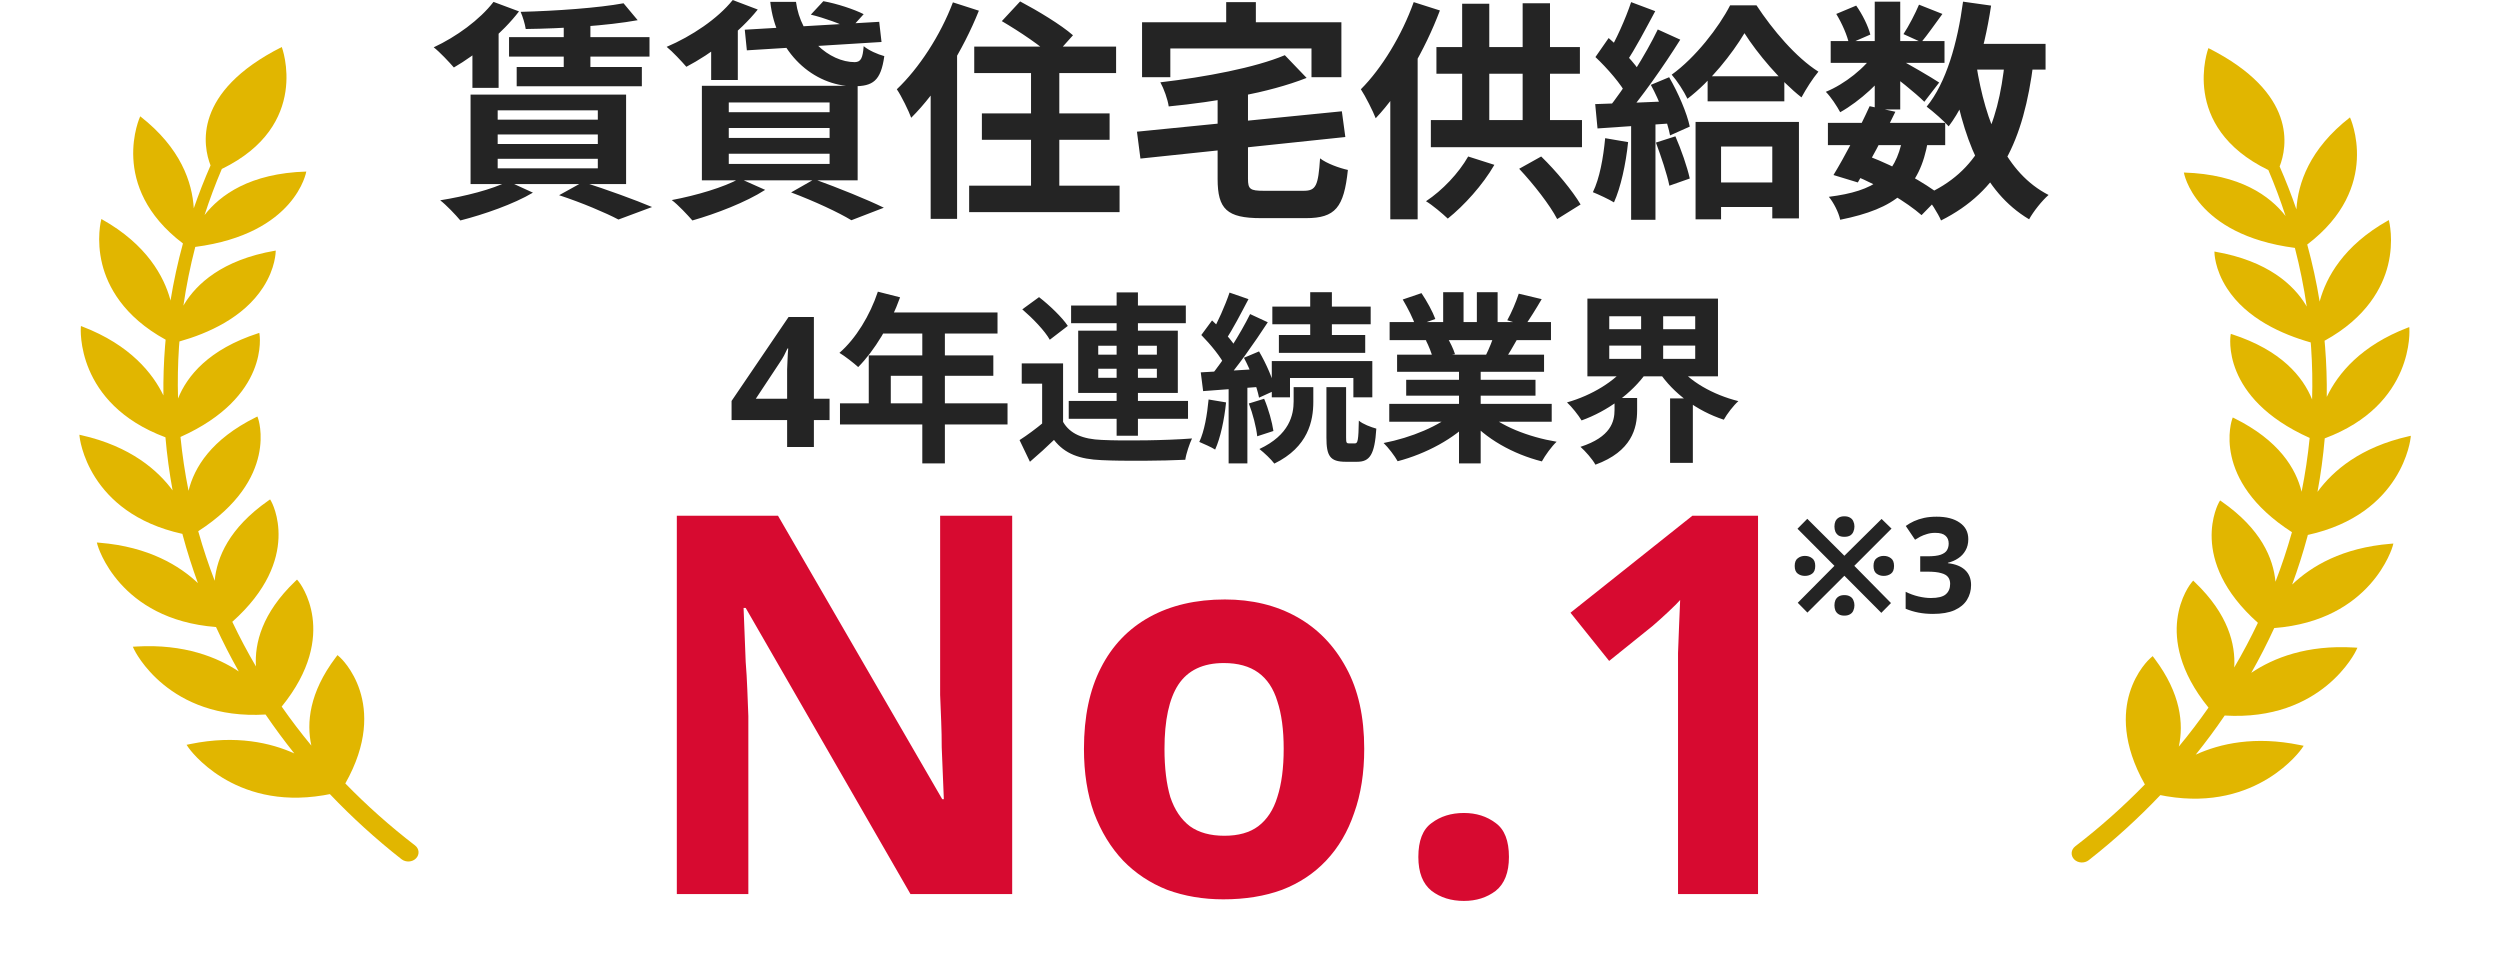
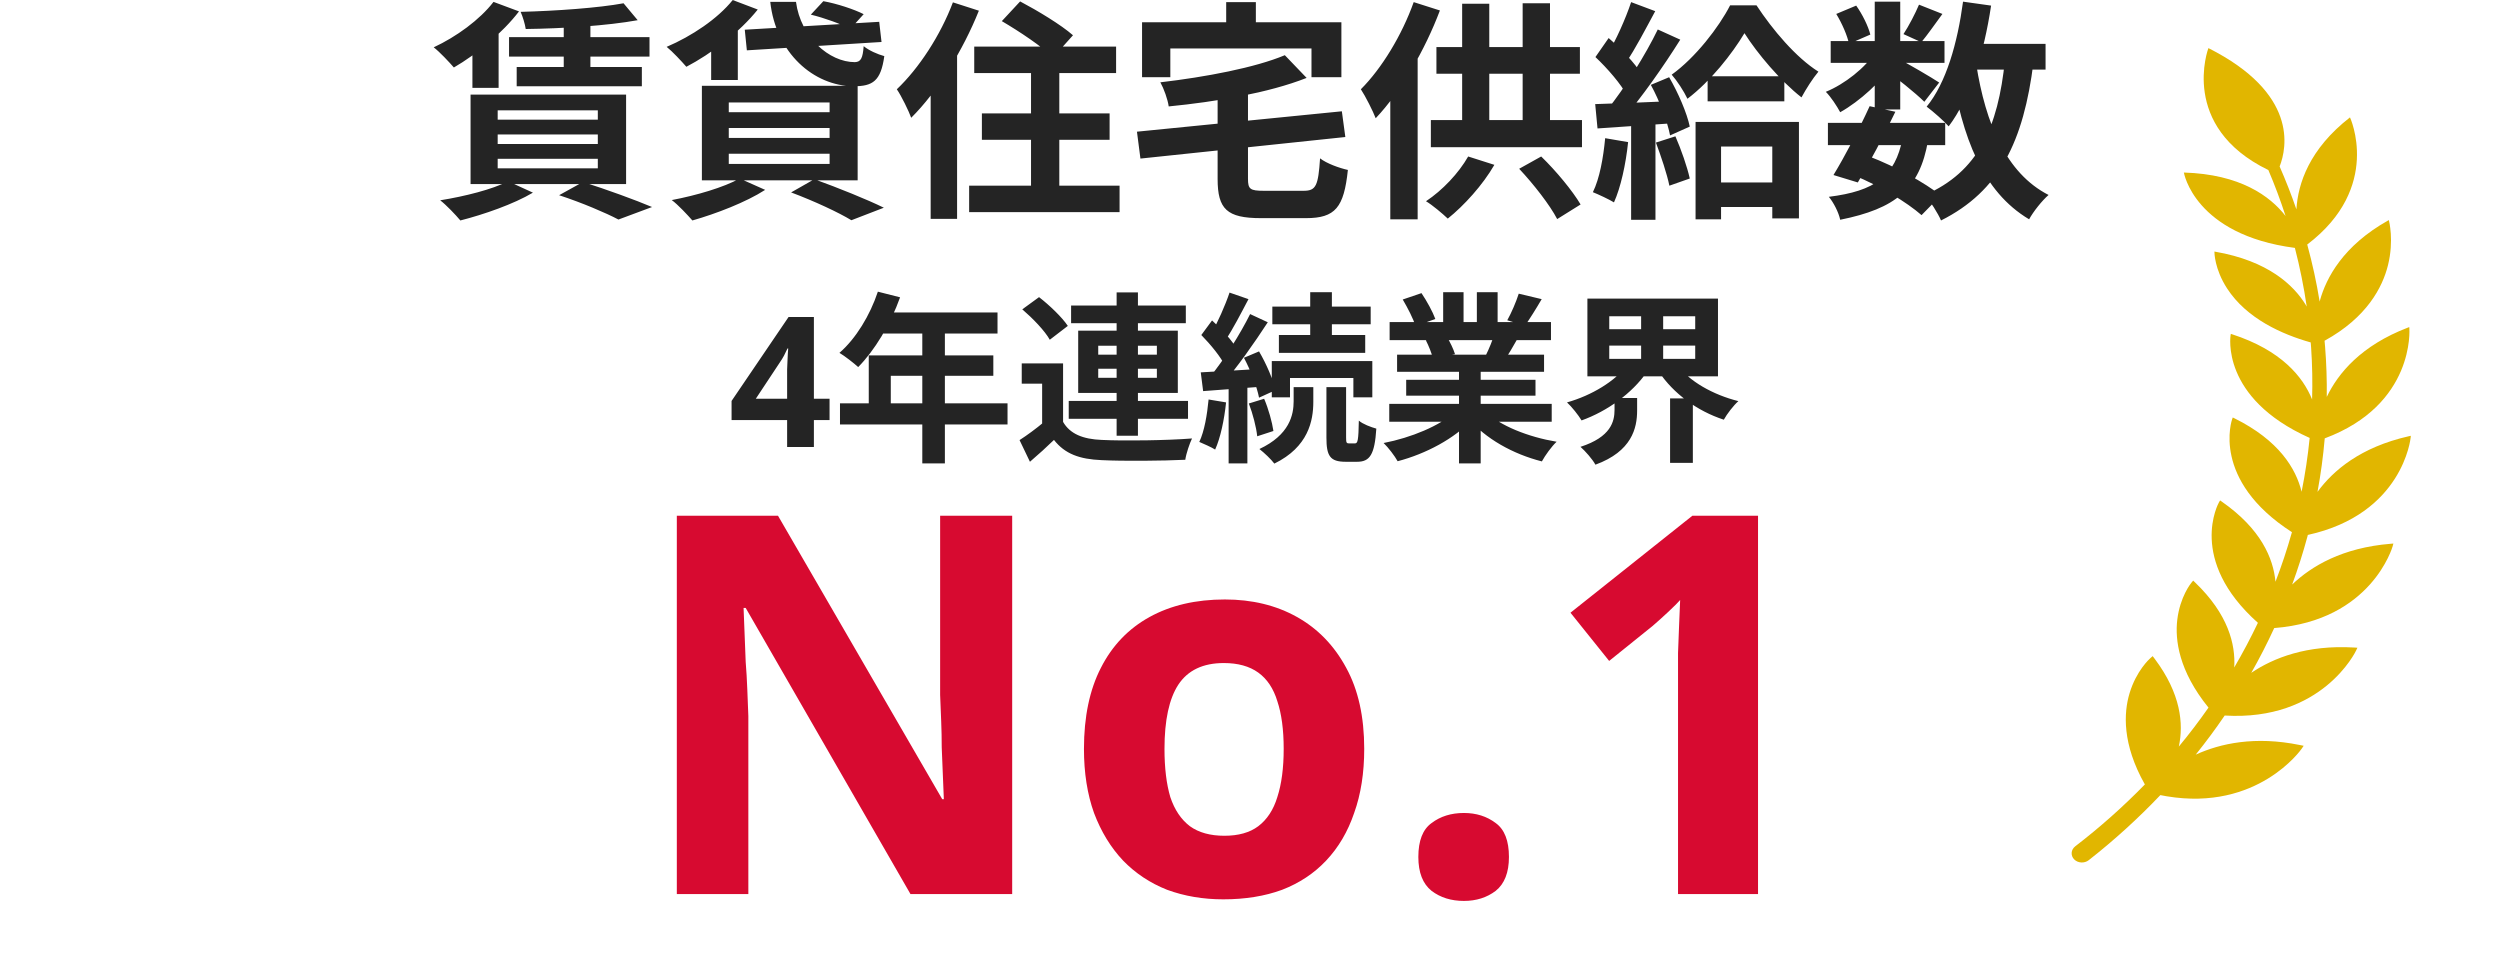
<svg xmlns="http://www.w3.org/2000/svg" width="151" height="58" viewBox="0 0 151 58" fill="none">
  <path d="M50.105 25.372H49.159V27H47.542V25.372H44.187V24.217L47.63 19.146H49.159V24.085H50.105V25.372ZM47.542 22.754C47.542 22.629 47.542 22.483 47.542 22.314C47.549 22.138 47.557 21.966 47.564 21.797C47.571 21.621 47.579 21.467 47.586 21.335C47.593 21.196 47.601 21.1 47.608 21.049H47.564C47.498 21.196 47.428 21.339 47.355 21.478C47.282 21.617 47.194 21.76 47.091 21.907L45.65 24.085H47.542V22.754ZM53.023 17.617L54.365 17.958C53.782 19.597 52.814 21.181 51.835 22.171C51.582 21.94 51.021 21.5 50.702 21.313C51.692 20.455 52.55 19.047 53.023 17.617ZM53.254 18.871H60.25V20.147H52.616L53.254 18.871ZM52.473 21.467H59.997V22.699H53.804V25.009H52.473V21.467ZM50.735 24.36H60.855V25.636H50.735V24.36ZM55.707 19.531H57.071V27.99H55.707V19.531ZM64.21 21.951V25.999H62.945V23.172H61.713V21.951H64.21ZM64.21 25.482C64.628 26.208 65.409 26.527 66.542 26.571C67.862 26.637 70.469 26.604 71.998 26.483C71.855 26.78 71.646 27.385 71.591 27.77C70.216 27.836 67.873 27.858 66.531 27.792C65.211 27.737 64.32 27.418 63.66 26.571C63.22 27 62.758 27.418 62.208 27.891L61.581 26.582C62.043 26.285 62.582 25.889 63.066 25.482H64.21ZM61.746 18.684L62.758 17.947C63.385 18.431 64.155 19.168 64.496 19.685L63.407 20.521C63.11 19.982 62.373 19.223 61.746 18.684ZM64.694 18.453H71.624V19.52H64.694V18.453ZM64.551 24.217H71.756V25.295H64.551V24.217ZM67.444 17.661H68.731V26.318H67.444V17.661ZM66.333 22.27V22.82H69.875V22.27H66.333ZM66.333 20.884V21.423H69.875V20.884H66.333ZM65.123 19.971H71.14V23.733H65.123V19.971ZM79.137 17.65H80.446V20.763H79.137V17.65ZM76.849 18.519H82.789V19.586H76.849V18.519ZM77.245 20.235H82.459V21.313H77.245V20.235ZM76.816 21.808H82.888V23.997H81.744V22.831H77.916V23.997H76.816V21.808ZM80.116 23.381H81.304V26.417C81.304 26.736 81.326 26.78 81.48 26.78C81.535 26.78 81.766 26.78 81.843 26.78C82.008 26.78 82.052 26.604 82.074 25.405C82.305 25.614 82.811 25.801 83.13 25.889C83.031 27.462 82.734 27.891 81.975 27.891C81.799 27.891 81.436 27.891 81.271 27.891C80.325 27.891 80.116 27.528 80.116 26.428V23.381ZM78.136 23.381H79.324V24.272C79.324 25.405 79.027 27 76.97 28.001C76.772 27.737 76.365 27.352 76.068 27.121C77.894 26.263 78.136 25.053 78.136 24.239V23.381ZM74.264 17.672L75.408 18.068C74.957 18.926 74.451 19.905 74.033 20.521L73.153 20.158C73.538 19.498 74.011 18.431 74.264 17.672ZM75.507 18.97L76.574 19.465C75.771 20.697 74.704 22.226 73.857 23.172L73.098 22.743C73.923 21.753 74.924 20.147 75.507 18.97ZM72.559 20.235L73.208 19.355C73.78 19.872 74.451 20.587 74.715 21.104L74 22.116C73.758 21.577 73.109 20.796 72.559 20.235ZM75.133 21.61L76.046 21.225C76.486 21.973 76.904 22.941 77.036 23.568L76.046 24.019C75.925 23.381 75.54 22.369 75.133 21.61ZM72.526 22.49C73.516 22.435 74.935 22.358 76.31 22.27L76.321 23.348C75.034 23.447 73.692 23.546 72.669 23.623L72.526 22.49ZM75.43 24.371L76.354 24.085C76.618 24.701 76.838 25.504 76.915 26.032L75.936 26.351C75.881 25.812 75.672 24.998 75.43 24.371ZM72.999 24.129L74.055 24.305C73.945 25.361 73.714 26.45 73.395 27.154C73.175 27.011 72.691 26.802 72.438 26.692C72.746 26.043 72.911 25.053 72.999 24.129ZM74.209 23.073H75.342V27.99H74.209V23.073ZM83.911 24.393H93.723V25.471H83.911V24.393ZM83.933 19.454H93.679V20.543H83.933V19.454ZM84.384 21.423H93.261V22.457H84.384V21.423ZM84.934 22.941H92.744V23.898H84.934V22.941ZM88.124 21.951H89.433V27.99H88.124V21.951ZM87.167 17.65H88.399V19.971H87.167V17.65ZM89.202 17.65H90.456V19.894H89.202V17.65ZM87.882 24.877L88.916 25.339C87.871 26.483 86.111 27.418 84.417 27.858C84.241 27.539 83.856 27.033 83.57 26.758C85.231 26.439 86.98 25.713 87.882 24.877ZM89.697 24.844C90.588 25.713 92.304 26.395 94.02 26.681C93.723 26.956 93.327 27.506 93.129 27.869C91.391 27.429 89.708 26.494 88.674 25.251L89.697 24.844ZM91.732 17.738L93.118 18.068C92.766 18.673 92.392 19.267 92.106 19.674L91.039 19.344C91.292 18.893 91.578 18.222 91.732 17.738ZM90.28 20.103L91.677 20.422C91.38 20.95 91.094 21.434 90.863 21.786L89.741 21.467C89.939 21.071 90.17 20.51 90.28 20.103ZM84.725 18.09L85.858 17.705C86.177 18.178 86.54 18.838 86.694 19.267L85.495 19.696C85.374 19.267 85.022 18.596 84.725 18.09ZM86.122 20.554L87.398 20.356C87.585 20.664 87.794 21.093 87.882 21.39L86.54 21.621C86.474 21.335 86.287 20.873 86.122 20.554ZM97.199 20.873V21.676H102.391V20.873H97.199ZM97.199 19.102V19.883H102.391V19.102H97.199ZM95.879 18.035H103.766V22.732H95.879V18.035ZM101.302 22.039C102.028 23.029 103.458 23.843 104.998 24.228C104.701 24.492 104.305 25.009 104.118 25.35C102.501 24.822 101.071 23.766 100.191 22.446L101.302 22.039ZM98.299 22.028L99.465 22.479C98.574 23.755 97.089 24.833 95.527 25.394C95.329 25.064 94.933 24.569 94.647 24.305C96.132 23.887 97.573 23.018 98.299 22.028ZM97.518 24.041H98.882V24.8C98.882 25.856 98.563 27.264 96.363 28.067C96.187 27.737 95.747 27.242 95.461 26.989C97.298 26.395 97.518 25.46 97.518 24.756V24.041ZM99.124 18.574H100.455V22.204H99.124V18.574ZM100.873 24.063H102.248V27.957H100.873V24.063Z" fill="#242424" />
  <path d="M61.136 54H54.992L45.04 36.72H44.912C44.933 37.253 44.955 37.797 44.976 38.352C44.997 38.885 45.019 39.429 45.04 39.984C45.083 40.517 45.115 41.061 45.136 41.616C45.157 42.149 45.179 42.693 45.2 43.248V54H40.88V31.152H46.992L56.912 48.272H57.008C56.987 47.739 56.965 47.216 56.944 46.704C56.923 46.171 56.901 45.648 56.88 45.136C56.88 44.603 56.869 44.08 56.848 43.568C56.827 43.035 56.805 42.501 56.784 41.968V31.152H61.136V54ZM82.399 45.232C82.399 46.683 82.197 47.973 81.791 49.104C81.407 50.235 80.842 51.195 80.095 51.984C79.37 52.752 78.485 53.339 77.439 53.744C76.394 54.128 75.21 54.32 73.887 54.32C72.671 54.32 71.541 54.128 70.495 53.744C69.471 53.339 68.586 52.752 67.839 51.984C67.093 51.195 66.506 50.235 66.079 49.104C65.674 47.973 65.471 46.683 65.471 45.232C65.471 43.291 65.813 41.659 66.495 40.336C67.178 38.992 68.159 37.968 69.439 37.264C70.719 36.56 72.234 36.208 73.983 36.208C75.626 36.208 77.077 36.56 78.335 37.264C79.594 37.968 80.586 38.992 81.311 40.336C82.037 41.659 82.399 43.291 82.399 45.232ZM70.335 45.232C70.335 46.384 70.453 47.355 70.687 48.144C70.943 48.912 71.338 49.499 71.871 49.904C72.405 50.288 73.098 50.48 73.951 50.48C74.805 50.48 75.487 50.288 75.999 49.904C76.533 49.499 76.917 48.912 77.151 48.144C77.407 47.355 77.535 46.384 77.535 45.232C77.535 44.08 77.407 43.12 77.151 42.352C76.917 41.584 76.533 41.008 75.999 40.624C75.466 40.24 74.773 40.048 73.919 40.048C72.661 40.048 71.743 40.485 71.167 41.36C70.613 42.213 70.335 43.504 70.335 45.232ZM85.668 51.76C85.668 50.779 85.934 50.096 86.468 49.712C87.001 49.307 87.652 49.104 88.42 49.104C89.166 49.104 89.806 49.307 90.34 49.712C90.873 50.096 91.14 50.779 91.14 51.76C91.14 52.699 90.873 53.381 90.34 53.808C89.806 54.213 89.166 54.416 88.42 54.416C87.652 54.416 87.001 54.213 86.468 53.808C85.934 53.381 85.668 52.699 85.668 51.76ZM106.185 54H101.353V40.784C101.353 40.421 101.353 39.973 101.353 39.44C101.374 38.907 101.395 38.352 101.417 37.776C101.438 37.2 101.459 36.688 101.481 36.24C101.374 36.368 101.139 36.603 100.777 36.944C100.435 37.264 100.115 37.552 99.817 37.808L97.193 39.92L94.857 37.008L102.217 31.152H106.185V54Z" fill="#D70A30" />
-   <path d="M109.168 37L108.584 36.408L110.8 34.176L108.568 31.936L109.16 31.336L111.4 33.568L113.648 31.344L114.248 31.928L112 34.176L114.216 36.424L113.632 37.016L111.4 34.776L109.168 37ZM109.016 34.784C108.851 34.784 108.707 34.739 108.584 34.648C108.461 34.557 108.4 34.403 108.4 34.184C108.4 33.965 108.461 33.811 108.584 33.72C108.707 33.624 108.851 33.576 109.016 33.576C109.187 33.576 109.333 33.624 109.456 33.72C109.579 33.811 109.64 33.965 109.64 34.184C109.64 34.403 109.579 34.557 109.456 34.648C109.333 34.739 109.187 34.784 109.016 34.784ZM111.4 37.184C111.256 37.184 111.139 37.155 111.048 37.096C110.963 37.043 110.899 36.968 110.856 36.872C110.819 36.776 110.8 36.672 110.8 36.56C110.8 36.448 110.819 36.347 110.856 36.256C110.899 36.16 110.963 36.085 111.048 36.032C111.139 35.973 111.256 35.944 111.4 35.944C111.544 35.944 111.661 35.973 111.752 36.032C111.843 36.085 111.907 36.16 111.944 36.256C111.987 36.347 112.008 36.448 112.008 36.56C112.008 36.672 111.987 36.776 111.944 36.872C111.907 36.968 111.843 37.043 111.752 37.096C111.661 37.155 111.544 37.184 111.4 37.184ZM111.4 32.424C111.256 32.424 111.139 32.397 111.048 32.344C110.963 32.285 110.899 32.208 110.856 32.112C110.819 32.016 110.8 31.912 110.8 31.8C110.8 31.688 110.819 31.587 110.856 31.496C110.899 31.4 110.963 31.325 111.048 31.272C111.139 31.213 111.256 31.184 111.4 31.184C111.544 31.184 111.661 31.213 111.752 31.272C111.843 31.325 111.907 31.4 111.944 31.496C111.987 31.587 112.008 31.688 112.008 31.8C112.008 31.912 111.987 32.016 111.944 32.112C111.907 32.208 111.843 32.285 111.752 32.344C111.661 32.397 111.544 32.424 111.4 32.424ZM113.776 34.784C113.611 34.784 113.467 34.739 113.344 34.648C113.221 34.557 113.16 34.403 113.16 34.184C113.16 33.965 113.221 33.811 113.344 33.72C113.467 33.624 113.611 33.576 113.776 33.576C113.947 33.576 114.093 33.624 114.216 33.72C114.339 33.811 114.4 33.965 114.4 34.184C114.4 34.403 114.339 34.557 114.216 34.648C114.093 34.739 113.947 34.784 113.776 34.784ZM118.885 32.568C118.885 32.829 118.829 33.056 118.717 33.248C118.61 33.44 118.464 33.597 118.277 33.72C118.096 33.843 117.888 33.933 117.653 33.992V34.016C118.112 34.069 118.458 34.208 118.693 34.432C118.933 34.656 119.053 34.957 119.053 35.336C119.053 35.667 118.97 35.965 118.805 36.232C118.645 36.493 118.394 36.701 118.053 36.856C117.717 37.005 117.282 37.08 116.749 37.08C116.434 37.08 116.141 37.053 115.869 37C115.597 36.947 115.341 36.869 115.101 36.768V35.744C115.346 35.867 115.602 35.96 115.869 36.024C116.141 36.088 116.392 36.12 116.621 36.12C117.053 36.12 117.354 36.045 117.525 35.896C117.701 35.747 117.789 35.536 117.789 35.264C117.789 35.104 117.749 34.971 117.669 34.864C117.589 34.752 117.448 34.669 117.245 34.616C117.048 34.557 116.77 34.528 116.413 34.528H115.981V33.6H116.421C116.773 33.6 117.04 33.568 117.221 33.504C117.408 33.435 117.533 33.344 117.597 33.232C117.666 33.115 117.701 32.981 117.701 32.832C117.701 32.629 117.637 32.472 117.509 32.36C117.386 32.243 117.178 32.184 116.885 32.184C116.704 32.184 116.538 32.208 116.389 32.256C116.24 32.299 116.104 32.352 115.981 32.416C115.864 32.48 115.76 32.541 115.669 32.6L115.109 31.768C115.258 31.661 115.424 31.565 115.605 31.48C115.792 31.395 115.997 31.328 116.221 31.28C116.445 31.232 116.696 31.208 116.973 31.208C117.56 31.208 118.024 31.328 118.365 31.568C118.712 31.803 118.885 32.136 118.885 32.568Z" fill="#242424" />
  <path d="M37.662 0.198L38.516 1.22C36.668 1.556 33.98 1.724 31.754 1.752C31.712 1.458 31.572 0.996 31.446 0.716C33.602 0.66 36.15 0.478 37.662 0.198ZM30.746 2.242H39.23V3.418H30.746V2.242ZM31.208 4.048H38.768V5.21H31.208V4.048ZM34.05 1.038H35.66V4.552H34.05V1.038ZM29.808 0.114L31.348 0.688C30.354 1.99 28.772 3.292 27.414 4.076C27.134 3.754 26.56 3.138 26.196 2.858C27.554 2.228 28.982 1.192 29.808 0.114ZM30.06 8.122V8.696H36.108V8.122H30.06ZM30.06 9.592V10.166H36.108V9.592H30.06ZM30.06 6.666V7.226H36.108V6.666H30.06ZM28.422 5.714H37.816V11.118H28.422V5.714ZM33.77 11.79L35.212 10.992C36.668 11.454 38.39 12.084 39.384 12.504L37.354 13.26C36.584 12.854 35.17 12.252 33.77 11.79ZM30.69 10.95L32.188 11.636C31.04 12.322 29.234 12.952 27.806 13.316C27.526 12.98 26.952 12.378 26.588 12.098C28.072 11.86 29.738 11.44 30.69 10.95ZM28.534 2.62L29.57 1.57L30.116 1.724V5.308H28.534V2.62ZM44.984 1.794L53.104 1.318L53.244 2.536L45.11 3.04L44.984 1.794ZM46.524 0.114H48.078C48.358 2.242 50.08 3.754 51.634 3.754C51.998 3.74 52.11 3.516 52.166 2.788C52.488 3.054 53.006 3.278 53.412 3.39C53.202 4.902 52.712 5.21 51.564 5.21C49.142 5.196 46.86 3.194 46.524 0.114ZM48.974 0.884L49.73 0.072C50.528 0.212 51.592 0.562 52.166 0.856L51.354 1.752C50.836 1.458 49.786 1.08 48.974 0.884ZM44.256 0.002L45.768 0.576C44.676 1.948 42.954 3.25 41.456 4.034C41.19 3.726 40.616 3.11 40.266 2.83C41.778 2.186 43.346 1.136 44.256 0.002ZM42.954 2.242L44.018 1.192L44.564 1.346V4.832H42.954V2.242ZM44.018 7.73V8.332H50.108V7.73H44.018ZM44.018 9.284V9.9H50.108V9.284H44.018ZM44.018 6.19V6.778H50.108V6.19H44.018ZM42.394 5.182H51.802V10.894H42.394V5.182ZM47.784 11.622L49.184 10.824C50.654 11.356 52.39 12.056 53.384 12.546L51.424 13.302C50.64 12.826 49.198 12.154 47.784 11.622ZM44.676 10.782L46.216 11.468C45.068 12.21 43.248 12.91 41.82 13.316C41.526 12.98 40.952 12.364 40.574 12.084C42.058 11.804 43.724 11.314 44.676 10.782ZM58.844 2.816H67.412V4.412H58.844V2.816ZM59.306 6.848H67.02V8.444H59.306V6.848ZM58.536 11.216H67.622V12.812H58.536V11.216ZM62.274 3.306H63.982V12.238H62.274V3.306ZM60.51 1.276L61.616 0.086C62.652 0.632 64.094 1.5 64.808 2.13L63.604 3.474C62.974 2.83 61.56 1.892 60.51 1.276ZM57.556 0.142L59.124 0.646C58.172 3.026 56.632 5.532 55.036 7.114C54.896 6.722 54.448 5.798 54.168 5.392C55.498 4.132 56.8 2.144 57.556 0.142ZM56.212 4.02L57.794 2.424L57.808 2.438V13.218H56.212V4.02ZM77.604 3.334L78.92 4.706C76.61 5.616 73.432 6.148 70.59 6.428C70.534 6.008 70.296 5.35 70.086 4.972C72.83 4.65 75.798 4.09 77.604 3.334ZM68.672 7.954L81.048 6.722L81.258 8.276L68.882 9.578L68.672 7.954ZM73.544 5.49H75.378V10.796C75.378 11.426 75.504 11.524 76.344 11.524C76.736 11.524 78.29 11.524 78.738 11.524C79.494 11.524 79.62 11.216 79.732 9.564C80.124 9.872 80.894 10.152 81.412 10.264C81.174 12.532 80.656 13.176 78.878 13.176C78.416 13.176 76.582 13.176 76.162 13.176C74.104 13.176 73.544 12.63 73.544 10.81V5.49ZM74.062 0.128H75.854V2.676H74.062V0.128ZM68.98 1.346H81.02V4.664H79.214V2.928H70.688V4.664H68.98V1.346ZM85.388 0.128L86.97 0.632C86.074 3.012 84.618 5.532 83.092 7.142C82.938 6.736 82.476 5.812 82.196 5.392C83.456 4.132 84.674 2.13 85.388 0.128ZM83.974 4.034L85.626 2.396V2.41V13.246H83.974V4.034ZM86.76 2.844H95.426V4.454H86.76V2.844ZM86.424 7.254H95.552V8.892H86.424V7.254ZM88.314 0.226H89.952V8.094H88.314V0.226ZM91.968 0.198H93.62V8.122H91.968V0.198ZM88.678 9.452L90.26 9.956C89.56 11.174 88.426 12.42 87.446 13.204C87.138 12.91 86.508 12.378 86.13 12.154C87.124 11.496 88.104 10.46 88.678 9.452ZM91.758 10.194L93.088 9.452C93.998 10.334 94.978 11.524 95.468 12.35L94.054 13.232C93.62 12.392 92.626 11.118 91.758 10.194ZM103.14 4.608H107.774V6.12H103.14V4.608ZM103.294 11.02H107.97V12.504H103.294V11.02ZM105.366 2.004C104.61 3.264 103.322 4.902 101.922 5.966C101.712 5.518 101.292 4.874 100.97 4.51C102.398 3.488 103.826 1.64 104.498 0.324H106.094C107.06 1.794 108.474 3.474 109.832 4.328C109.482 4.748 109.09 5.364 108.81 5.882C107.55 4.902 106.136 3.222 105.366 2.004ZM102.412 7.366H108.656V13.19H107.046V8.85H103.952V13.246H102.412V7.366ZM98.52 0.128L99.976 0.674C99.402 1.738 98.758 2.984 98.212 3.768L97.092 3.278C97.596 2.452 98.198 1.108 98.52 0.128ZM100.13 1.78L101.488 2.396C100.48 4.006 99.108 5.952 98.044 7.17L97.078 6.624C98.114 5.35 99.402 3.292 100.13 1.78ZM96.364 3.446L97.162 2.298C97.904 2.942 98.772 3.824 99.136 4.468L98.268 5.77C97.932 5.098 97.078 4.118 96.364 3.446ZM99.71 5.126L100.816 4.664C101.362 5.602 101.894 6.834 102.062 7.646L100.872 8.178C100.718 7.366 100.242 6.092 99.71 5.126ZM96.35 6.288C97.638 6.246 99.528 6.176 101.376 6.092L101.362 7.422C99.64 7.548 97.848 7.66 96.49 7.758L96.35 6.288ZM100.018 8.612L101.194 8.234C101.544 9.032 101.908 10.082 102.062 10.782L100.83 11.216C100.69 10.516 100.326 9.438 100.018 8.612ZM96.952 8.346L98.338 8.584C98.198 9.928 97.89 11.328 97.484 12.224C97.19 12.042 96.56 11.748 96.21 11.608C96.616 10.782 96.84 9.536 96.952 8.346ZM98.52 7.03H99.99V13.274H98.52V7.03ZM110.406 7.422H117.49V8.766H110.406V7.422ZM110.574 2.48H117.448V3.796H110.574V2.48ZM112.926 6.414L114.48 6.75C113.794 8.192 112.884 9.9 112.212 11.02L110.742 10.572C111.4 9.494 112.324 7.744 112.926 6.414ZM114.914 8.36L116.454 8.486C115.95 11.426 114.48 12.602 111.148 13.274C111.05 12.812 110.742 12.224 110.462 11.888C113.248 11.538 114.466 10.656 114.914 8.36ZM115.908 0.282L117.322 0.842C116.86 1.472 116.412 2.116 116.048 2.55L114.97 2.06C115.292 1.57 115.684 0.814 115.908 0.282ZM113.234 0.1H114.774V6.61H113.234V0.1ZM110.91 0.842L112.114 0.338C112.492 0.87 112.842 1.584 112.968 2.088L111.68 2.648C111.582 2.158 111.26 1.416 110.91 0.842ZM113.276 3.138L114.368 3.796C113.668 4.902 112.324 6.12 111.148 6.778C110.952 6.414 110.588 5.854 110.28 5.546C111.414 5.084 112.674 4.09 113.276 3.138ZM114.634 3.544C115.138 3.782 116.734 4.72 117.126 4.986L116.23 6.148C115.712 5.63 114.466 4.636 113.85 4.202L114.634 3.544ZM118.414 2.648H123.552V4.202H118.414V2.648ZM118.568 0.1L120.262 0.338C119.828 3.236 118.988 5.924 117.7 7.632C117.434 7.324 116.748 6.722 116.37 6.442C117.546 5.014 118.232 2.606 118.568 0.1ZM121.102 3.6L122.824 3.754C122.222 8.542 120.78 11.538 117.238 13.316C117.07 12.91 116.58 12.14 116.272 11.776C119.464 10.376 120.682 7.744 121.102 3.6ZM119.366 3.894C119.926 7.436 121.158 10.46 123.734 11.776C123.342 12.112 122.81 12.784 122.558 13.246C119.744 11.566 118.526 8.318 117.84 4.132L119.366 3.894ZM111.974 10.586L112.87 9.438C114.522 10.068 116.272 11.048 117.224 11.804L116.062 12.994C115.166 12.21 113.542 11.23 111.974 10.586Z" fill="#242424" />
-   <path d="M12.358 12.981C12.662 12.044 13.008 11.118 13.398 10.204C18.813 7.573 17.019 2.839 17.019 2.839C11.615 5.566 12.266 8.834 12.717 9.991C12.344 10.843 12.006 11.707 11.704 12.582C11.611 11.029 10.929 8.94 8.469 7.025C8.469 7.025 6.5 11.251 11.05 14.705C10.739 15.842 10.488 16.995 10.299 18.155C10.294 18.132 10.29 18.11 10.283 18.088C9.907 16.725 8.887 14.778 6.158 13.248L6.124 13.229L6.114 13.265C6.111 13.277 5.8 14.457 6.174 15.959C6.502 17.279 7.44 19.109 10.004 20.517C9.993 20.639 9.98 20.761 9.971 20.883C9.891 21.881 9.858 22.882 9.87 23.884C9.246 22.59 7.892 20.839 4.965 19.721L4.889 19.692L4.882 19.766C4.878 19.813 4.539 24.377 9.993 26.413C10.086 27.486 10.23 28.555 10.425 29.62C9.556 28.439 7.916 26.963 4.916 26.286L4.796 26.259L4.806 26.37C4.811 26.417 5.276 30.984 11.017 32.246C11.024 32.28 11.033 32.312 11.042 32.346C11.302 33.314 11.609 34.272 11.954 35.221C10.872 34.194 9.008 33.025 6.014 32.781L5.85 32.767L5.888 32.912C5.9 32.958 7.163 37.416 13.048 37.873C13.467 38.783 13.925 39.679 14.422 40.557C13.16 39.716 11.145 38.878 8.231 39.05L8.023 39.062L8.103 39.233C8.123 39.277 10.151 43.514 16.04 43.157C16.587 43.959 17.165 44.742 17.776 45.506C16.376 44.875 14.275 44.372 11.51 44.937L11.268 44.986L11.397 45.175C11.426 45.215 14.048 48.952 19.539 48.036C19.666 48.015 19.796 47.99 19.925 47.964C21.257 49.364 22.702 50.68 24.25 51.895L24.255 51.899C24.517 52.1 24.91 52.074 25.131 51.842C25.355 51.609 25.324 51.258 25.062 51.059C23.561 49.906 22.156 48.654 20.857 47.32C23.591 42.484 20.57 39.733 20.538 39.705L20.385 39.569L20.264 39.728C18.68 41.838 18.506 43.658 18.805 45.032C18.174 44.27 17.576 43.484 17.014 42.679C20.57 38.296 18.074 35.169 18.048 35.137L17.94 35.007L17.817 35.124C15.832 37.032 15.372 38.844 15.459 40.254C14.944 39.372 14.465 38.473 14.031 37.557C18.316 33.738 16.403 30.313 16.381 30.278L16.314 30.164L16.201 30.243C13.847 31.889 13.098 33.658 12.967 35.077C12.596 34.111 12.27 33.132 11.99 32.143C11.986 32.123 11.98 32.103 11.974 32.084C16.883 28.921 15.597 25.285 15.581 25.248L15.547 25.157L15.453 25.203C12.757 26.537 11.732 28.24 11.388 29.643C11.171 28.567 11.01 27.481 10.901 26.392C16.313 23.968 15.679 20.208 15.672 20.169L15.659 20.107L15.593 20.129C12.601 21.099 11.303 22.706 10.753 24.069C10.724 23.027 10.742 21.984 10.812 20.943C10.82 20.836 10.829 20.73 10.838 20.624C12.568 20.136 14.705 19.188 15.888 17.363C16.655 16.182 16.653 15.176 16.653 15.166L16.653 15.135L16.617 15.141C13.387 15.697 11.866 17.181 11.155 18.328C11.127 18.373 11.103 18.416 11.078 18.46C11.251 17.268 11.49 16.085 11.794 14.914C17.869 14.12 18.5 10.362 18.5 10.362C15.088 10.464 13.29 11.787 12.356 12.988L12.358 12.981Z" fill="#E1B600" />
  <path d="M144.521 32.975L144.56 32.83L144.395 32.844C141.479 33.082 139.61 34.193 138.447 35.305C138.797 34.351 139.105 33.384 139.368 32.409C139.375 32.375 139.383 32.343 139.392 32.31C145.133 31.047 145.598 26.48 145.603 26.433L145.613 26.322L145.491 26.349C142.575 27.008 140.917 28.422 139.977 29.709C140.175 28.637 140.321 27.558 140.414 26.477C145.868 24.441 145.529 19.877 145.525 19.831L145.518 19.756L145.442 19.785C142.607 20.868 141.217 22.551 140.537 23.973C140.548 22.964 140.516 21.954 140.436 20.947C140.427 20.825 140.414 20.702 140.403 20.581C142.967 19.173 143.905 17.343 144.233 16.023C144.607 14.522 144.296 13.341 144.293 13.33L144.283 13.293L144.249 13.313C141.52 14.842 140.5 16.789 140.124 18.152C140.119 18.175 140.114 18.197 140.108 18.219C139.919 17.059 139.668 15.908 139.357 14.769C143.907 11.315 141.939 7.09 141.939 7.09C139.478 9.004 138.796 11.093 138.703 12.646C138.401 11.771 138.063 10.907 137.69 10.055C138.141 8.9 138.791 5.632 133.388 2.905C133.388 2.905 131.593 7.639 137.009 10.271C137.397 11.182 137.744 12.11 138.049 13.047C137.115 11.846 135.316 10.524 131.905 10.421C131.905 10.421 132.536 14.179 138.611 14.973C138.914 16.145 139.153 17.327 139.326 18.519C139.3 18.475 139.276 18.432 139.25 18.387C138.541 17.241 137.017 15.757 133.787 15.2L133.751 15.194L133.752 15.226C133.751 15.235 133.749 16.241 134.517 17.423C135.7 19.247 137.837 20.195 139.567 20.683C139.576 20.789 139.585 20.896 139.592 21.002C139.663 22.042 139.681 23.086 139.651 24.128C139.101 22.767 137.803 21.158 134.812 20.188L134.744 20.166L134.73 20.228C134.726 20.267 134.09 24.026 139.504 26.451C139.396 27.541 139.233 28.626 139.017 29.702C138.674 28.299 137.648 26.596 134.954 25.262L134.859 25.216L134.825 25.308C134.811 25.345 133.523 28.983 138.433 32.143C138.428 32.163 138.422 32.183 138.416 32.202C138.137 33.192 137.81 34.172 137.439 35.138C137.308 33.719 136.561 31.95 134.206 30.304L134.094 30.225L134.026 30.34C134.006 30.374 132.091 33.799 136.377 37.618C135.941 38.534 135.464 39.433 134.948 40.315C135.034 38.906 134.575 37.093 132.59 35.186L132.468 35.068L132.36 35.198C132.332 35.231 131.672 36.045 131.507 37.436C131.364 38.642 131.592 40.518 133.393 42.74C132.83 43.545 132.234 44.331 131.601 45.093C131.898 43.719 131.726 41.899 130.142 39.789L130.021 39.63L129.867 39.766C129.834 39.795 129.034 40.512 128.625 41.873C128.272 43.047 128.167 44.933 129.55 47.38C128.25 48.714 126.845 49.965 125.344 51.118L125.34 51.122C125.081 51.325 125.055 51.677 125.281 51.907C125.507 52.137 125.9 52.158 126.159 51.955C127.707 50.742 129.152 49.425 130.485 48.024C130.614 48.05 130.744 48.075 130.871 48.096C136.36 49.012 138.984 45.275 139.012 45.235L139.142 45.046L138.9 44.997C136.195 44.446 134.109 44.902 132.621 45.581C133.237 44.813 133.822 44.026 134.371 43.218C140.26 43.575 142.288 39.338 142.308 39.293L142.388 39.122L142.181 39.11C139.337 38.942 137.326 39.731 135.977 40.639C136.48 39.754 136.941 38.852 137.363 37.935C143.248 37.478 144.512 33.019 144.523 32.974L144.521 32.975Z" fill="#E1B600" />
</svg>